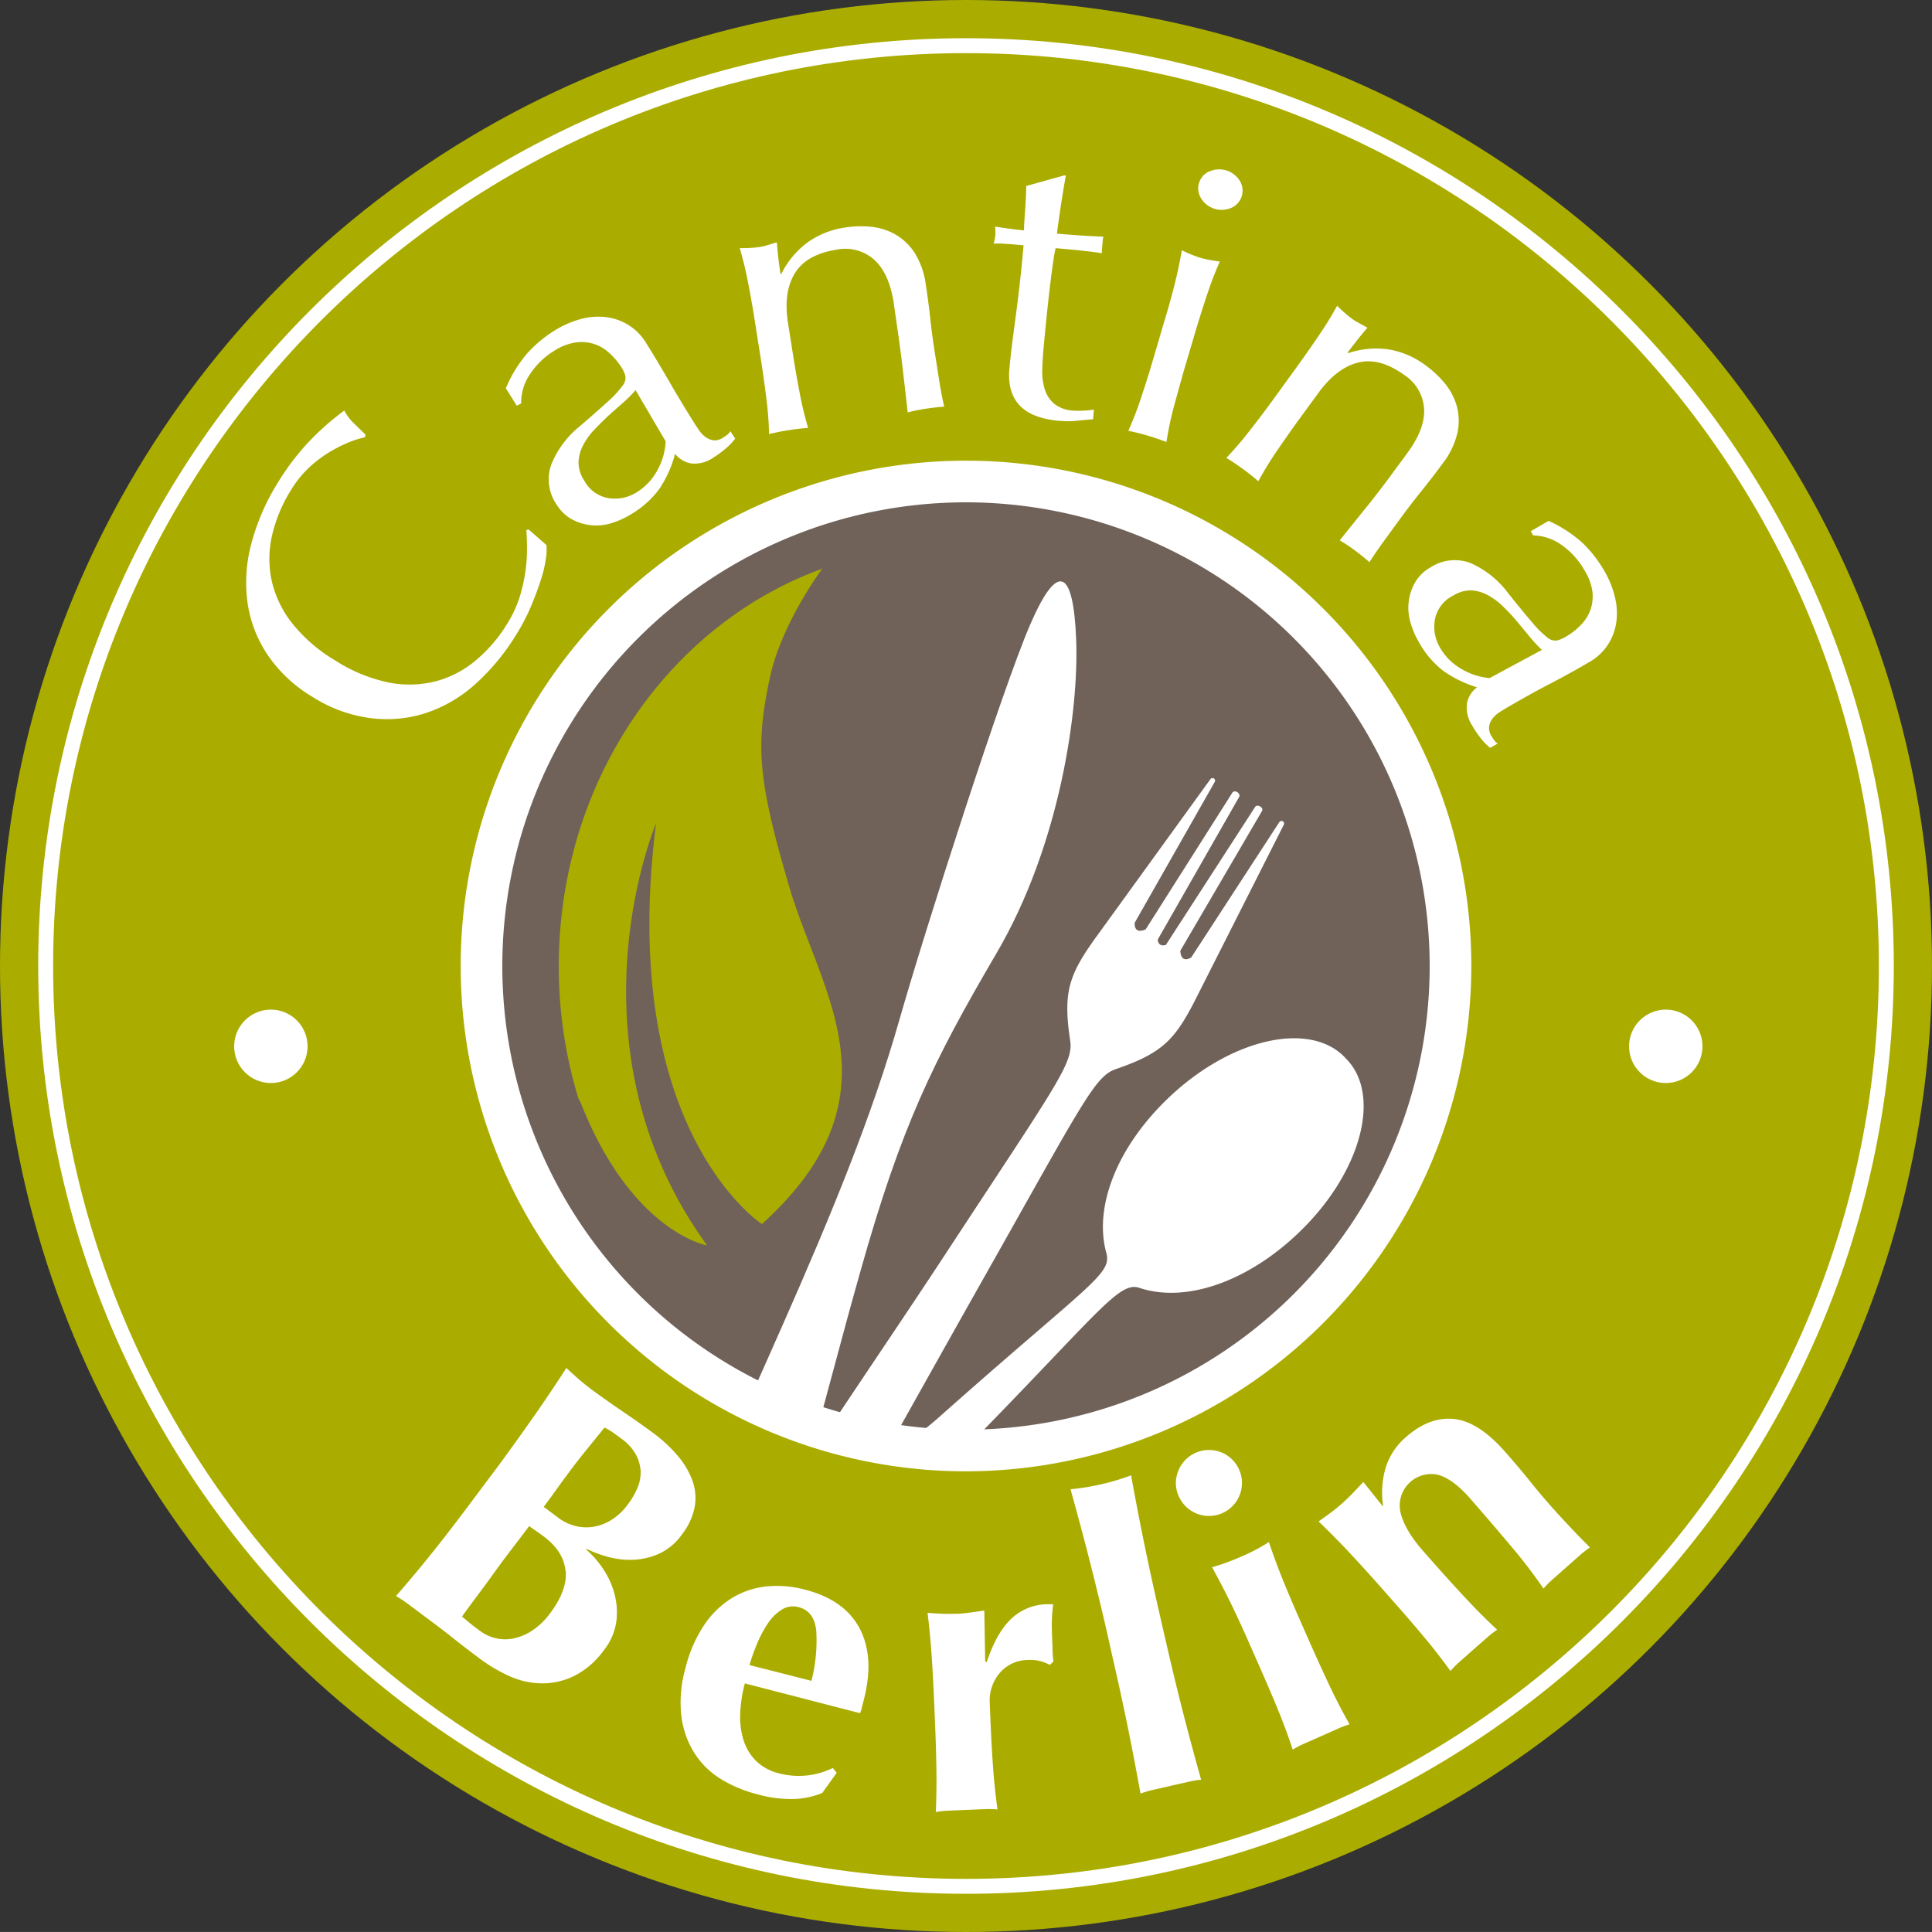
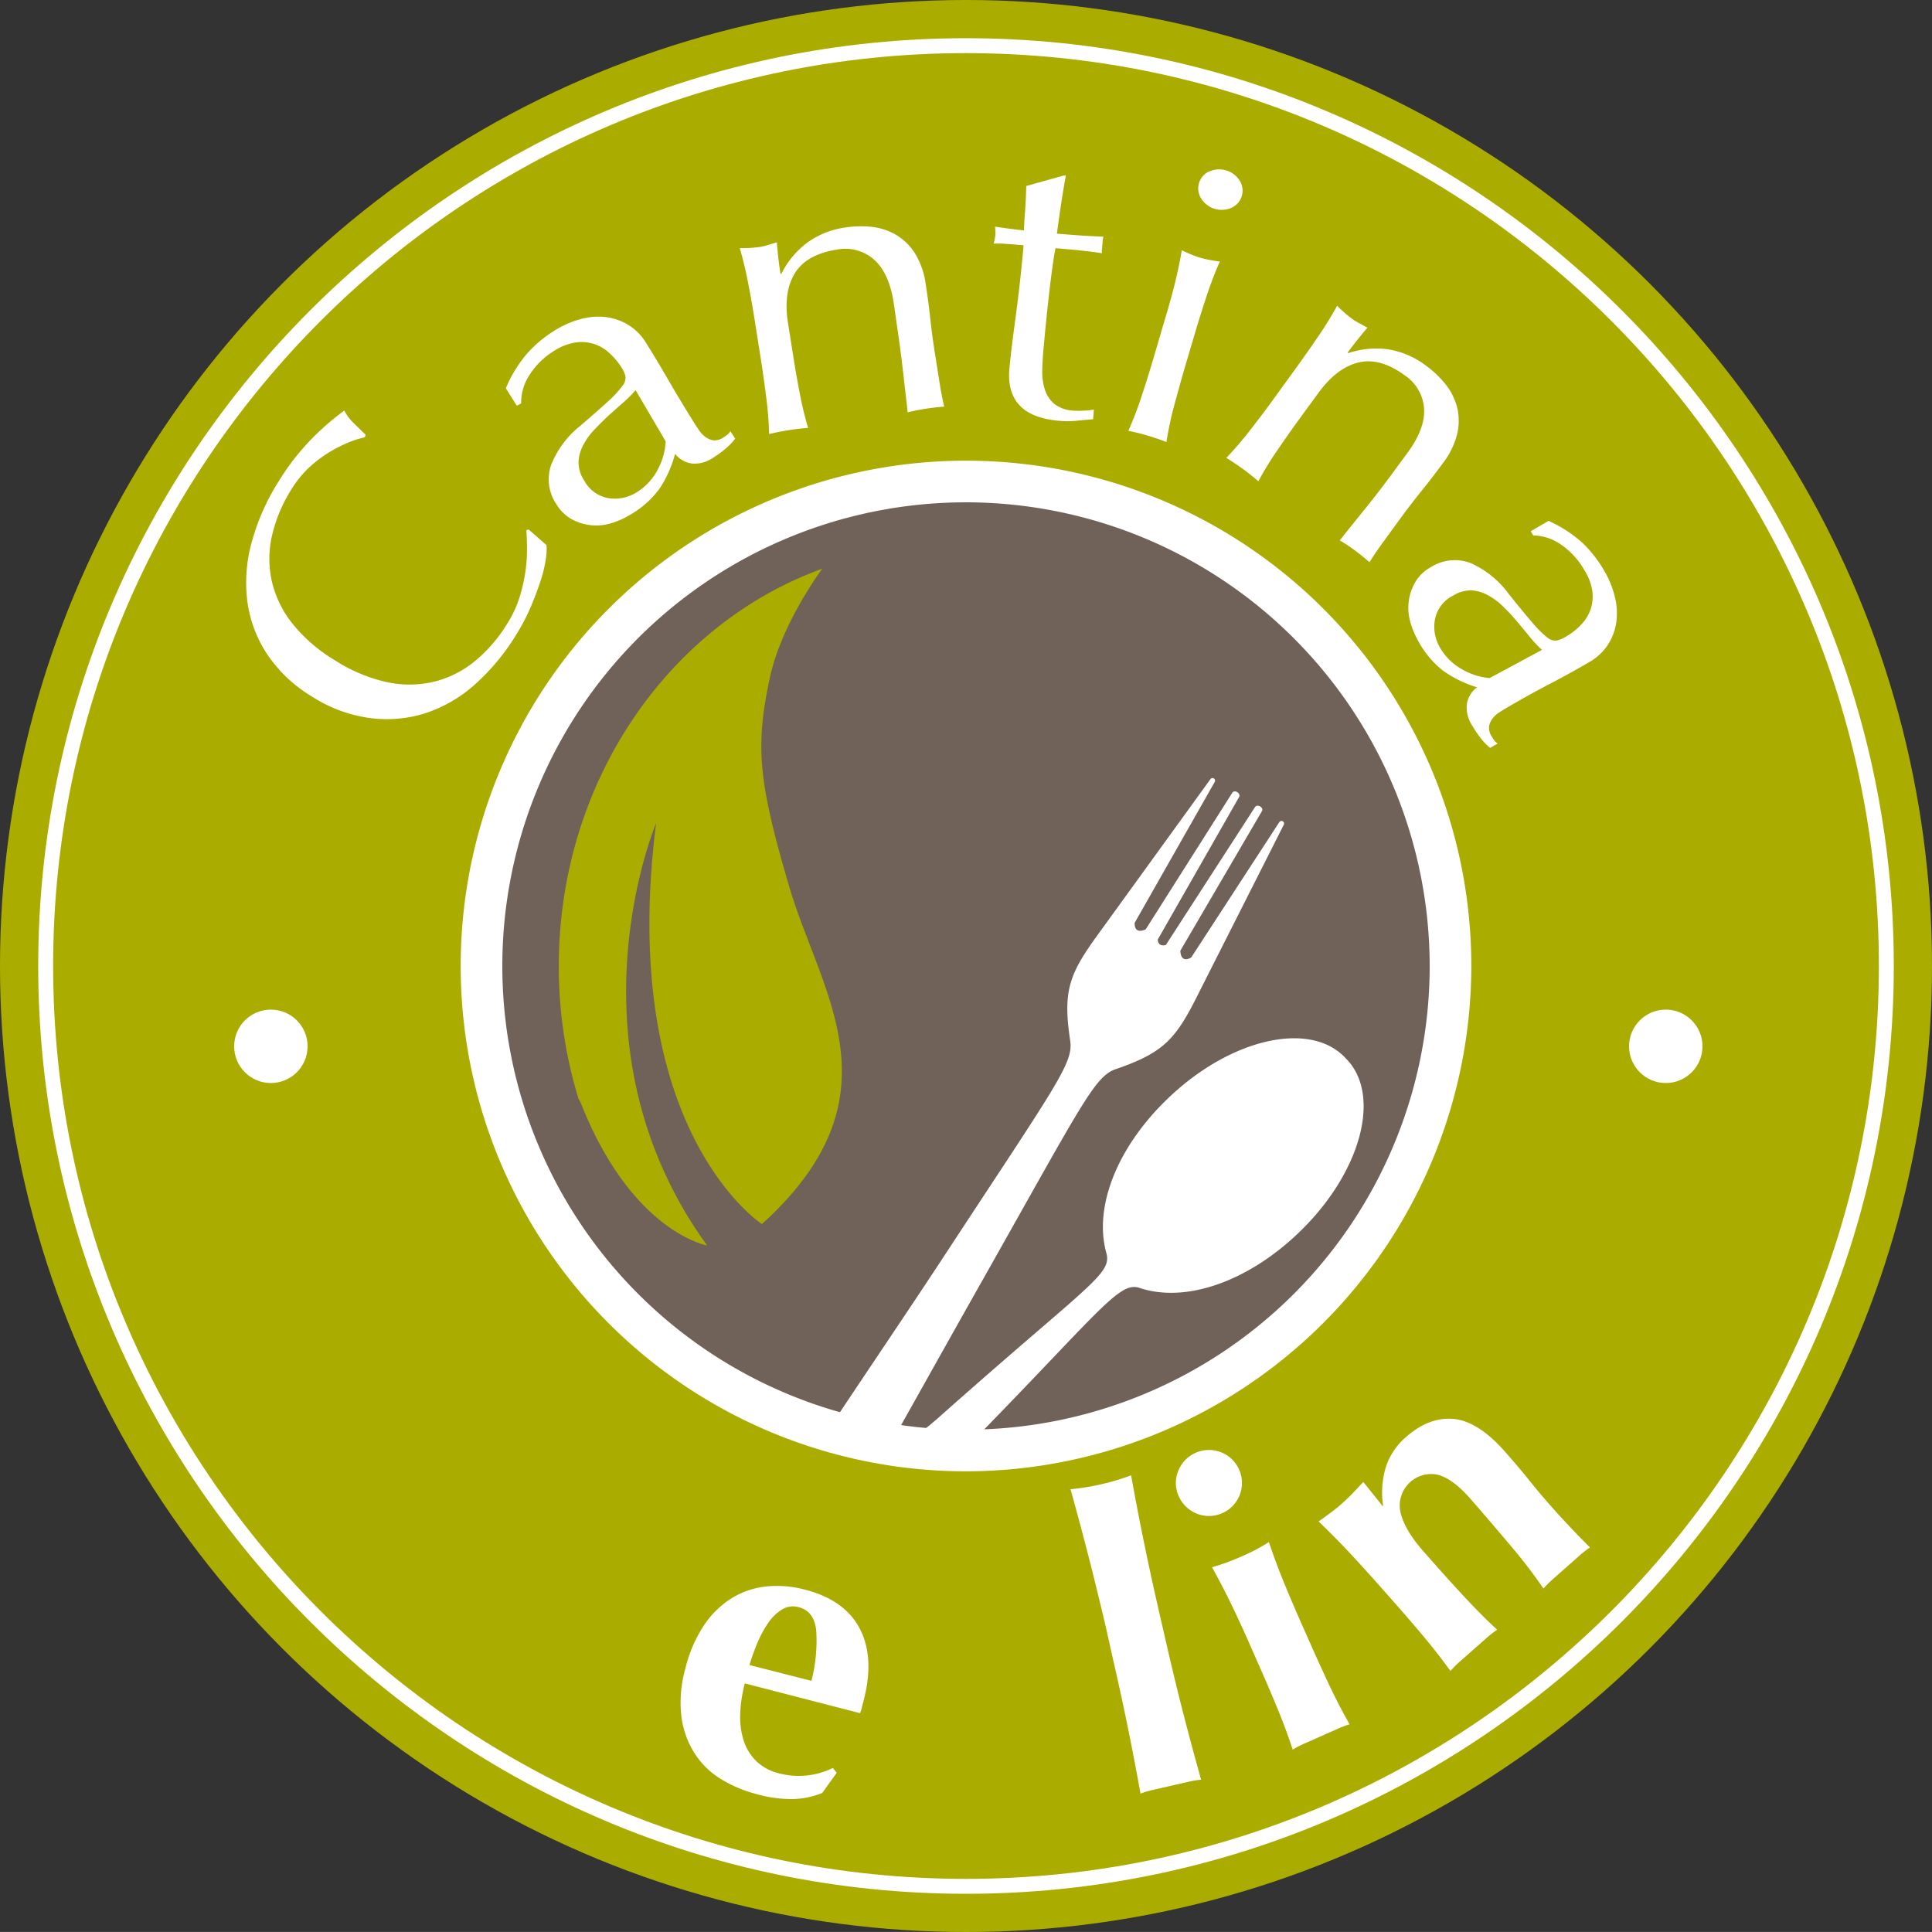
<svg xmlns="http://www.w3.org/2000/svg" id="Ebene_1" data-name="Ebene 1" viewBox="0 0 400 399.99">
  <rect x="0" y="0" width="400" height="399.99" fill="#333333" stroke="none" />
  <defs>
    <style>.cls-1{fill:#aaad00;}.cls-2{fill:#fff;}.cls-3{fill:#706259;}</style>
  </defs>
  <title>cb_logo_web</title>
  <circle class="cls-1" cx="200" cy="200" r="200" />
  <path class="cls-2" d="M200,392.09C94.08,392.09,7.91,305.91,7.91,200S94.08,7.91,200,7.91,392.09,94.08,392.09,200,305.92,392.09,200,392.09ZM200,11C95.77,11,11,95.76,11,200s84.8,189,189,189,189-84.8,189-189S304.24,11,200,11Z" transform="translate(0 0)" />
  <circle class="cls-3" cx="200" cy="199.99" r="100.3" />
  <path class="cls-2" d="M200,304.62A104.62,104.62,0,1,1,304.62,200,104.74,104.74,0,0,1,200,304.62ZM200,104a96,96,0,1,0,96,96A96.07,96.07,0,0,0,200,104Z" transform="translate(0 0)" />
  <path class="cls-2" d="M113,115.8a26.41,26.41,0,0,1-1.06,4.38q-.79,2.46-2,5.35a41.63,41.63,0,0,1-3,5.77,45.84,45.84,0,0,1-8.56,10.36,28.8,28.8,0,0,1-10.31,6,26.44,26.44,0,0,1-11.49,1,29.37,29.37,0,0,1-11.9-4.39,29.45,29.45,0,0,1-9.26-8.66,26.06,26.06,0,0,1-4.17-10.82,31.08,31.08,0,0,1,.78-12.21,46.2,46.2,0,0,1,5.6-12.82A50.52,50.52,0,0,1,64.39,91,55.48,55.48,0,0,1,71.28,85a10.06,10.06,0,0,0,2,2.65q1.44,1.42,2.41,2.34l-.15.55a20,20,0,0,0-3.22,1,28.56,28.56,0,0,0-4,2,26.06,26.06,0,0,0-4.23,3.17,22,22,0,0,0-3.82,4.71,30.88,30.88,0,0,0-3.92,9.32,21.59,21.59,0,0,0-.13,9.34,22.08,22.08,0,0,0,4.18,8.85,32.73,32.73,0,0,0,9,7.81,32.72,32.72,0,0,0,11,4.55,22,22,0,0,0,9.78-.23,21.46,21.46,0,0,0,8.3-4.31,30.8,30.8,0,0,0,6.57-7.68,23.53,23.53,0,0,0,2.56-5.54,35,35,0,0,0,1.18-5.27,31.27,31.27,0,0,0,.32-4.73c0-1.47-.06-2.73-.13-3.77l.47-.14,3.69,3.24A12.16,12.16,0,0,1,113,115.8Z" transform="translate(0 0)" />
  <path class="cls-2" d="M109.17,73.15a25.85,25.85,0,0,1,5.5-4.62,20.08,20.08,0,0,1,5.56-2.47,13.74,13.74,0,0,1,5.27-.4,11.54,11.54,0,0,1,4.63,1.64,11.16,11.16,0,0,1,3.58,3.61q2.49,4,4.8,8t5.06,8.4c.35.56.73,1.14,1.15,1.75a5.57,5.57,0,0,0,1.39,1.45,3.71,3.71,0,0,0,1.65.66,3.11,3.11,0,0,0,2-.6c.26-.16.52-.34.79-.54a2.47,2.47,0,0,0,.66-.75l1,1.53a11.39,11.39,0,0,1-1.77,1.89,20.92,20.92,0,0,1-2.69,2,6.76,6.76,0,0,1-4.56,1.26,5.35,5.35,0,0,1-3.42-2,24.37,24.37,0,0,1-3.15,7.11,19.41,19.41,0,0,1-5.87,5.34,17.27,17.27,0,0,1-4.08,1.88,10.58,10.58,0,0,1-8.26-.77,8.44,8.44,0,0,1-3.13-3,9.18,9.18,0,0,1-1.17-8.27,19.61,19.61,0,0,1,6-8.06Q123.91,84.92,126,83a20.64,20.64,0,0,0,2.87-3.11,2.65,2.65,0,0,0,.62-2,6.11,6.11,0,0,0-.84-1.85,14,14,0,0,0-2.56-3,8.33,8.33,0,0,0-7-2.12,11.25,11.25,0,0,0-4.39,1.74,15.76,15.76,0,0,0-5,4.86,10.37,10.37,0,0,0-1.8,6L107,84l-2.27-3.61A26.84,26.84,0,0,1,109.17,73.15ZM129,83.37q-1.56,1.37-3.13,2.78c-1,.95-2,1.95-3,3a14,14,0,0,0-2.25,3.25,8,8,0,0,0-.84,3.43,6.86,6.86,0,0,0,1.2,3.7,7,7,0,0,0,5.17,3.63,8.47,8.47,0,0,0,5.66-1.23,12,12,0,0,0,4.42-4.81,13.66,13.66,0,0,0,1.59-5.74l-6.23-10.61A25,25,0,0,1,129,83.37Z" transform="translate(0 0)" />
  <path class="cls-2" d="M180.9,53.69a9,9,0,0,0-7.69-2q-6.3,1-8.68,4.94t-1.38,10.27l1.09,6.89q.57,3.65,1.34,7.64a71.65,71.65,0,0,0,1.73,7.16c-1.4.11-2.76.27-4.08.48s-2.66.47-4,.8a70.88,70.88,0,0,0-.56-7.35q-.5-4-1.07-7.68l-1.33-8.43q-.57-3.65-1.34-7.64t-1.77-7.4a27.09,27.09,0,0,0,4.12-.23,11.32,11.32,0,0,0,1.56-.37l2-.6q.24,3.28.75,6.52l.18,0a18.28,18.28,0,0,1,5.21-6.34A17.62,17.62,0,0,1,175,47.1a21.11,21.11,0,0,1,5.2-.16,12.9,12.9,0,0,1,5,1.5,11.78,11.78,0,0,1,4.07,3.76,16.22,16.22,0,0,1,2.4,6.72q.55,3.48.95,7.2T193.7,74l.83,5.27q.21,1.3.45,2.55c.16.83.33,1.62.51,2.37q-1.85.13-3.85.44t-3.71.75q-.48-4.24-1-8.74t-1.22-9.19L185,62.47Q184,56.4,180.9,53.69Z" transform="translate(0 0)" />
  <path class="cls-2" d="M220.67,36.33q-.55,3.08-1,6.05t-.85,6l3.73.29q2.73.21,5.92.33a2.94,2.94,0,0,0-.17.89l-.07.82-.08.9a2.62,2.62,0,0,0,0,.82q-1.17-.19-2.44-.34T223,51.78l-4.45-.4a25.13,25.13,0,0,0-.46,2.59c-.23,1.52-.47,3.32-.72,5.42s-.49,4.28-.72,6.56-.43,4.33-.59,6.12q-.21,2.29-.27,4.51a12.43,12.43,0,0,0,.51,4,6.49,6.49,0,0,0,1.93,3,7,7,0,0,0,4.08,1.44,15,15,0,0,0,2,0,16.76,16.76,0,0,0,2.17-.21l-.17,2q-1.57.11-3.46.31a18.56,18.56,0,0,1-3.62,0q-5.72-.51-8.22-3.29T209,76.22q.2-2.2.52-4.77t.73-5.62q.41-3.05.84-6.76t.83-8.28l-2.9-.26c-.49,0-1-.07-1.55-.1s-1.13,0-1.74,0c.09-.32.16-.63.22-.93a8.41,8.41,0,0,0,.13-.93,7.62,7.62,0,0,0,0-.82,7.3,7.3,0,0,0-.07-.83q4.06.61,6,.78c0-1.1.11-2.46.23-4.1s.2-3.33.23-5.09l7.79-2.18Z" transform="translate(0 0)" />
  <path class="cls-2" d="M243.1,59.25q1-3.93,1.58-7.44a27.92,27.92,0,0,0,3.82,1.56,27.33,27.33,0,0,0,4.05.77q-1.44,3.25-2.72,7.11t-2.33,7.4l-2.42,8.18q-1,3.54-2.07,7.47a71.48,71.48,0,0,0-1.51,7.21q-2-.76-3.89-1.32t-4-1a71.23,71.23,0,0,0,2.65-6.87q1.28-3.85,2.33-7.4L241,66.72Q242.09,63.18,243.1,59.25Zm7.26-23.73a5,5,0,0,1,6.29,1.86A3.88,3.88,0,0,1,255,43a5,5,0,0,1-6.29-1.87,3.87,3.87,0,0,1,1.68-5.66Z" transform="translate(0 0)" />
  <path class="cls-2" d="M294.84,84.56a9,9,0,0,0-4-6.85q-5.16-3.76-9.63-2.65t-8.24,6.28L268.83,87q-2.17,3-4.46,6.35a69.79,69.79,0,0,0-3.84,6.28q-1.6-1.37-3.22-2.55t-3.41-2.28a70.73,70.73,0,0,0,4.8-5.59q2.51-3.2,4.68-6.18l5-6.9q2.17-3,4.46-6.35t4-6.48A26.72,26.72,0,0,0,279.92,66a11.56,11.56,0,0,0,1.36.84l1.83,1Q281,70.33,279,73l.14.11a18.28,18.28,0,0,1,8.17-.8,17.64,17.64,0,0,1,8,3.45,21.06,21.06,0,0,1,3.79,3.57,13,13,0,0,1,2.47,4.6,11.76,11.76,0,0,1,.21,5.53,16.24,16.24,0,0,1-3.06,6.45q-2.08,2.85-4.43,5.76t-4.81,6.29l-3.14,4.31c-.52.71-1,1.41-1.49,2.12s-.91,1.38-1.32,2q-1.39-1.22-3-2.42t-3.15-2.09q2.66-3.34,5.5-6.85t5.64-7.36l2.95-4Q295.11,88.67,294.84,84.56Z" transform="translate(0 0)" />
  <path class="cls-2" d="M327.71,112.47a25.87,25.87,0,0,1,4.41,5.67,20.11,20.11,0,0,1,2.27,5.64,13.88,13.88,0,0,1,.21,5.29,11.57,11.57,0,0,1-1.81,4.57,11.17,11.17,0,0,1-3.75,3.44q-4,2.34-8.15,4.5t-8.58,4.75q-.86.49-1.79,1.09a5.52,5.52,0,0,0-1.5,1.34,3.67,3.67,0,0,0-.72,1.62,3.14,3.14,0,0,0,.53,2.07c.15.26.32.53.52.8a2.37,2.37,0,0,0,.73.69l-1.56.9a11.89,11.89,0,0,1-1.82-1.84,20.44,20.44,0,0,1-1.88-2.76,6.76,6.76,0,0,1-1.1-4.6,5.34,5.34,0,0,1,2.09-3.34,24.44,24.44,0,0,1-7-3.41,19.42,19.42,0,0,1-5.11-6.06,17.53,17.53,0,0,1-1.73-4.14,10.58,10.58,0,0,1,1.08-8.23,8.44,8.44,0,0,1,3.14-3,9.19,9.19,0,0,1,8.31-.87,19.61,19.61,0,0,1,7.83,6.33q3.1,3.88,4.94,6a20.79,20.79,0,0,0,3,3,2.66,2.66,0,0,0,2,.7,6.18,6.18,0,0,0,1.87-.77,14,14,0,0,0,3.14-2.44,8.73,8.73,0,0,0,2-3.14,8.6,8.6,0,0,0,.41-3.81A11.26,11.26,0,0,0,328,118a15.79,15.79,0,0,0-4.67-5.15,10.39,10.39,0,0,0-5.9-2l-.5-.87,3.69-2.14A27,27,0,0,1,327.71,112.47Zm-10.94,19.44q-1.31-1.6-2.67-3.22c-.91-1.08-1.87-2.12-2.88-3.1a13.9,13.9,0,0,0-3.17-2.36,8,8,0,0,0-3.4-1,6.85,6.85,0,0,0-3.75,1.06,7,7,0,0,0-3.82,5,8.49,8.49,0,0,0,1,5.7,12,12,0,0,0,4.65,4.6,13.67,13.67,0,0,0,5.68,1.8l10.84-5.84A24.92,24.92,0,0,1,316.77,131.91Z" transform="translate(0 0)" />
-   <path class="cls-2" d="M111.07,292.47q3.16-4.55,6.19-9.24,1.06,1,2.36,2.14t3,2.42q3,2.2,6.31,4.45t6.31,4.45a29.78,29.78,0,0,1,5.17,4.83,16.5,16.5,0,0,1,3,5.18,10.56,10.56,0,0,1,.39,5.43,13.58,13.58,0,0,1-2.63,5.59,11.9,11.9,0,0,1-4.8,4,14.62,14.62,0,0,1-5.38,1.22,17.16,17.16,0,0,1-5.22-.64,23.71,23.71,0,0,1-4.32-1.62l-.1.13a19,19,0,0,1,3.16,3.49,17.5,17.5,0,0,1,2.53,5.05,15.15,15.15,0,0,1,.61,6,12.28,12.28,0,0,1-2.59,6.26,17.19,17.19,0,0,1-6.07,5.32,15,15,0,0,1-6.75,1.59,16.84,16.84,0,0,1-6.83-1.52A33.41,33.41,0,0,1,99,343.15q-2.75-2.05-5.06-3.89T89,335.47l-3.81-2.85A34.29,34.29,0,0,0,82,330.43q3.49-4,7-8.35t7.74-10l7-9.35Q107.91,297,111.07,292.47Zm6,32.7q-.39-4-4.51-7.07c-.64-.48-1.2-.88-1.67-1.2s-.92-.64-1.33-.94q-1.08,1.44-2.27,3t-2.78,3.65q-1.23,1.65-2.48,3.39t-2.48,3.39q-1.23,1.65-2.23,3t-1.66,2.29q.91.79,1.71,1.44t2,1.53a8.71,8.71,0,0,0,3.35,1.54,8.51,8.51,0,0,0,3.76,0,11.46,11.46,0,0,0,3.83-1.68,14.69,14.69,0,0,0,3.6-3.52Q117.51,329.17,117.12,325.17ZM132,308a7.92,7.92,0,0,0,.63-3.49,8.26,8.26,0,0,0-1-3.41,10,10,0,0,0-2.95-3.22q-1.51-1.13-2.12-1.53a11.89,11.89,0,0,0-1.4-.78q-2,2.44-4.06,5t-3.36,4.34q-1.39,1.86-2.61,3.57t-2.56,3.5l3.09,2.31a9.72,9.72,0,0,0,3.26,1.59,9.34,9.34,0,0,0,3.72.26,10.07,10.07,0,0,0,3.82-1.38,12.43,12.43,0,0,0,3.56-3.33A15.76,15.76,0,0,0,132,308Z" transform="translate(0 0)" />
  <path class="cls-2" d="M153.25,354.88a16,16,0,0,0,.74,5.55,10.33,10.33,0,0,0,2.63,4.23,10.16,10.16,0,0,0,4.63,2.48,16,16,0,0,0,11.18-1.1l.8,1-3,4.18a17.24,17.24,0,0,1-5.64,1.24,25.94,25.94,0,0,1-7.89-1,27,27,0,0,1-7.43-3.12,17,17,0,0,1-5.48-5.36,18.67,18.67,0,0,1-2.72-7.66,25.59,25.59,0,0,1,.82-9.85,28.38,28.38,0,0,1,3.88-9,19.13,19.13,0,0,1,5.75-5.6,17,17,0,0,1,7.14-2.41,22.35,22.35,0,0,1,8,.66q8.23,2.12,11.34,8.07t.84,14.75l-.45,1.75a3.86,3.86,0,0,1-.34,1l-23.84-6.16A28.69,28.69,0,0,0,153.25,354.88ZM169,337.68q-.4-4.1-3.64-4.93a4.3,4.3,0,0,0-3.4.45,9.25,9.25,0,0,0-2.82,2.68,22.11,22.11,0,0,0-2.26,4.11,42.79,42.79,0,0,0-1.71,4.74L168,348A33.25,33.25,0,0,0,169,337.68Z" transform="translate(0 0)" />
-   <path class="cls-2" d="M204.27,344.17q2-6,5-8.93a11.06,11.06,0,0,1,7.43-3.1,5.89,5.89,0,0,1,.73,0,4.28,4.28,0,0,0,.64,0,25.56,25.56,0,0,0-.27,2.76q-.07,1.46,0,3.43l.11,2.74c0,.46,0,.94.06,1.46a11.41,11.41,0,0,0,.14,1.45l-.74.72a9.43,9.43,0,0,0-2-.78,8.08,8.08,0,0,0-2.46-.24,7.7,7.7,0,0,0-6,2.78,8.74,8.74,0,0,0-2,6l.14,3.43q.21,5.23.54,9.85t.93,8.89a19,19,0,0,0-2.78-.06l-3.62.15-3.57.15a20,20,0,0,0-2.8.29q.19-4.3.12-8.94t-.3-9.86l-.14-3.43q-.22-5.23-.52-9.81t-.87-9.19c1,.07,2,.13,2.95.18s2,0,2.94,0,1.94-.12,2.93-.25,2-.27,2.93-.42l.18,10.47Z" transform="translate(0 0)" />
  <path class="cls-2" d="M225.33,322.08q-1.75-6.81-3.69-13.76c.75-.05,1.69-.17,2.82-.34s2.31-.4,3.54-.68,2.39-.59,3.49-.93,2-.65,2.69-.93q1.28,7.11,2.69,14t3.29,15.09l1.25,5.43q1.88,8.2,3.63,15t3.64,13.51a19.25,19.25,0,0,0-2.8.47l-3.52.8-3.51.81a19.15,19.15,0,0,0-2.72.8q-1.23-6.85-2.63-13.74t-3.29-15.09L229,337.09Q227.08,328.9,225.33,322.08Z" transform="translate(0 0)" />
  <path class="cls-2" d="M243.92,304.61a6.83,6.83,0,1,1,.14,5.19A6.54,6.54,0,0,1,243.92,304.61Zm11.27,28.08q-2-4.14-4.25-8.21,1.17-.33,2.71-.87t3.35-1.34a38,38,0,0,0,5.71-3q1.48,4.41,3.23,8.66t3.86,9l1.39,3.14q2.12,4.79,4.11,9t4.12,7.93a18.75,18.75,0,0,0-2.62,1l-3.34,1.48-3.3,1.46a20.47,20.47,0,0,0-2.52,1.3q-1.34-4.1-3.1-8.38t-3.88-9.07l-1.39-3.14Q257.17,336.83,255.19,332.69Z" transform="translate(0 0)" />
  <path class="cls-2" d="M286.36,311.79a18.24,18.24,0,0,1,.52-7.9,13.75,13.75,0,0,1,4.19-6.34q4.82-4.26,9.9-3.77t10.58,6.73q2.9,3.28,5,5.9t4.3,5.13q1.82,2.06,4,4.38t4.34,4.46a19.36,19.36,0,0,0-2.23,1.74l-2.7,2.39-2.7,2.39a19.15,19.15,0,0,0-2,2,103.14,103.14,0,0,0-6.38-8.38q-3.88-4.64-9-10.5-3.58-4-6.64-4.72a6.52,6.52,0,0,0-7.59,7.8q.87,3.7,4.79,8.13l2.27,2.57q3.47,3.92,6.63,7.3t6.33,6.32a18.83,18.83,0,0,0-2.2,1.72L305,341.57l-2.7,2.39a20.63,20.63,0,0,0-2,2q-2.52-3.5-5.49-7.06t-6.44-7.47l-2.27-2.57q-3.46-3.92-6.6-7.28T273,315q1.27-.89,2.48-1.8c.81-.6,1.6-1.23,2.37-1.92s1.5-1.38,2.2-2.11,1.43-1.51,2.21-2.35l4,5Z" transform="translate(0 0)" />
  <path class="cls-1" d="M159.37,140.4c-3,14.11-2.44,21.2,4.06,43.27s23.53,43.27-5.68,69.76c0,0-30-19.42-21.91-83,0,0-19.47,45.92,10.55,87.42,0,0-15.42-2.65-26-29.14a8.32,8.32,0,0,0-.62-1.23,93.66,93.66,0,0,1-4.08-27.41c0-38.34,22.85-70.86,54.54-82.32C170.27,117.74,161.81,128.93,159.37,140.4Z" transform="translate(0 0)" />
  <path class="cls-2" d="M194.17,293.63c-1.52,1.35-4.89,4-6.43,5.34L198,301.83c29.35-29.78,33.54-36.66,37.91-35.19,9.47,3.17,22.19-1.17,32.82-11.27l.13-.13c12.77-12.2,17.24-28.24,10-35.88l-.2-.19a2.34,2.34,0,0,0-.18-.21c-7.25-7.64-23.5-4-36.33,8.13l-.15.14c-10.63,10.09-15.62,22.58-12.94,32.2C230.27,263.88,225.41,265.85,194.17,293.63Z" transform="translate(0 0)" />
  <path class="cls-2" d="M195.7,259.7c-7.94,12.12-18.75,28-25.13,37.73L183.23,301c5.45-9.71,14-25,20.44-36.4,20.55-36.41,23-41.74,27.32-43.24,10.05-3.46,12.44-6.23,17.14-15.66l17.69-35a.54.54,0,0,0-.91-.55l-18.29,28.1c-2.12,1.18-2.24-1-2.24-1.42l16.9-28.91c.42-.77-1-1.52-1.43-.84l-18.47,28.56c-.64.18-1.56.2-1.69-1.1L256.55,165c.39-.72-.91-1.61-1.41-.88l-17.93,28.28c-.34.17-2.37,1.08-2.29-1.34l16.57-29.16a.53.53,0,0,0-.91-.55l-23,31.77c-6.22,8.51-7.58,11.9-6,22.41C222.24,220.15,218.62,224.73,195.7,259.7Z" transform="translate(0 0)" />
-   <path class="cls-2" d="M178.14,263.2c-4.23,15-7.17,26.65-9,32.8l-14-6.16c1.58-3.46,4-9,6.72-15.11,10.49-23.71,18.76-44,24.29-63.38s21.43-68.88,27.16-82.09,8.93-11.35,9.5,3.19-3.31,42.4-16.49,64.9S186.61,233.13,178.14,263.2Z" transform="translate(0 0)" />
  <circle class="cls-2" cx="344.88" cy="216.63" r="7.6" />
  <circle class="cls-2" cx="56.08" cy="216.63" r="7.6" />
</svg>